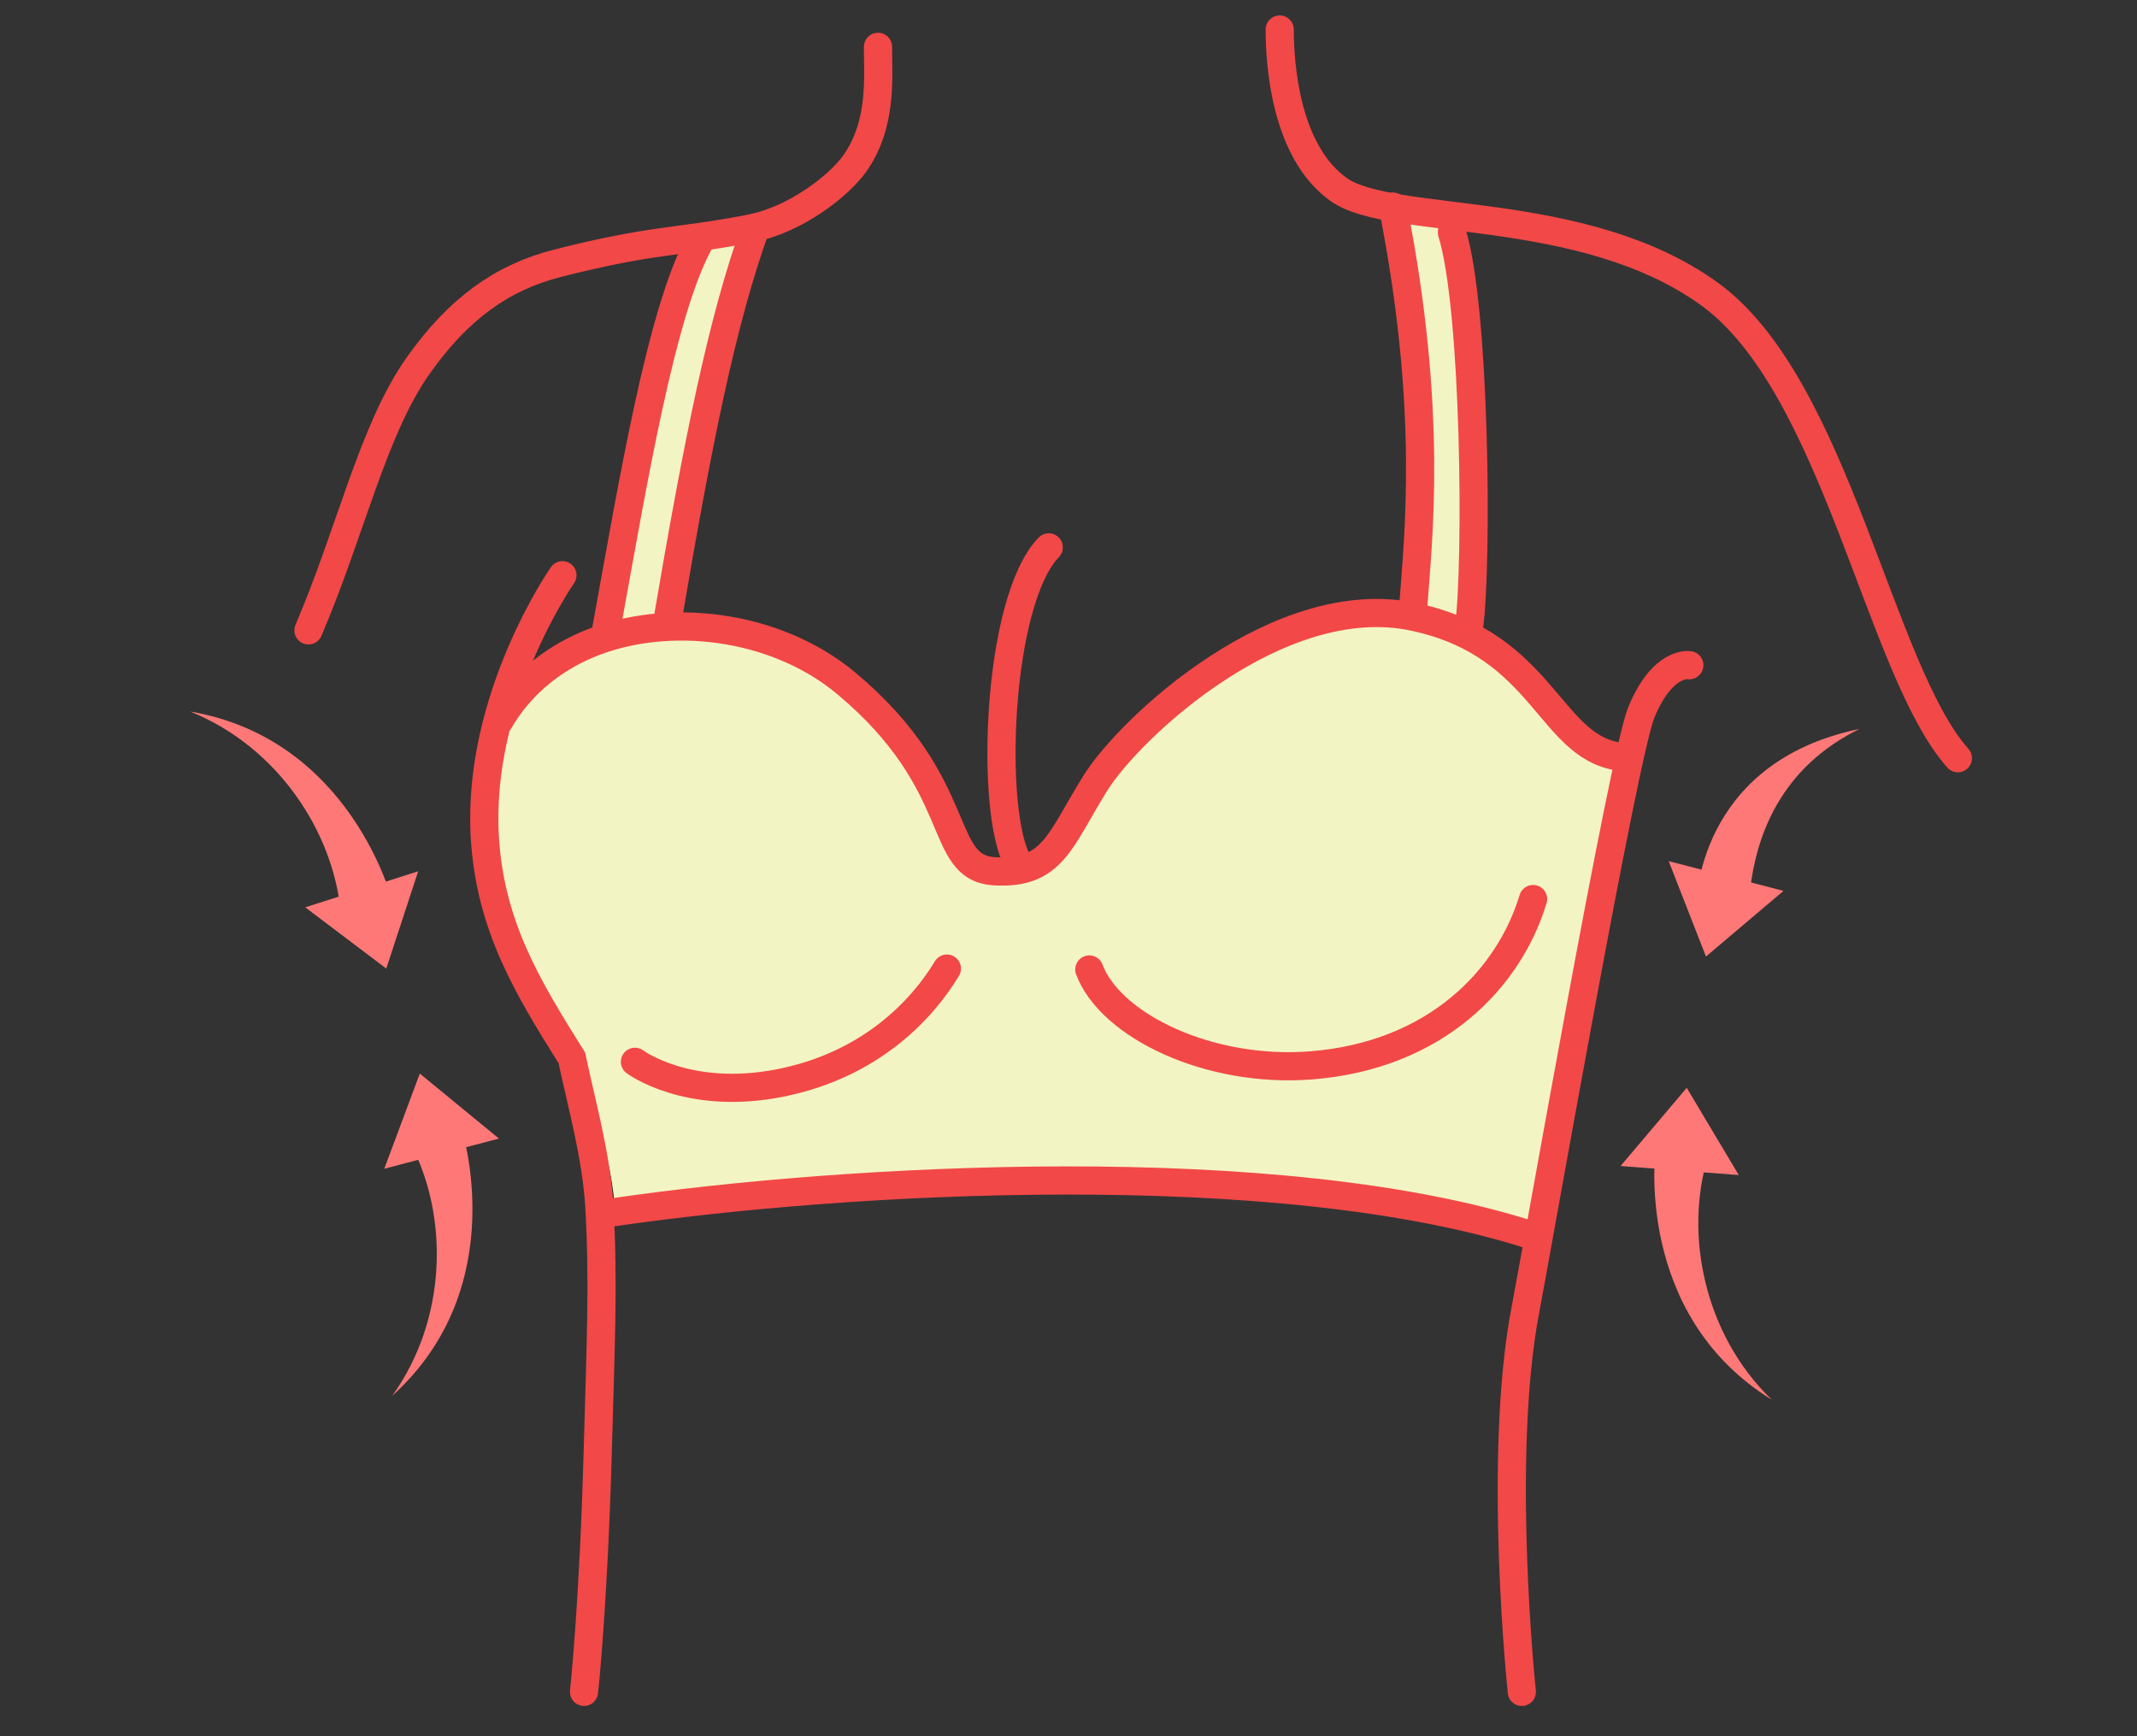
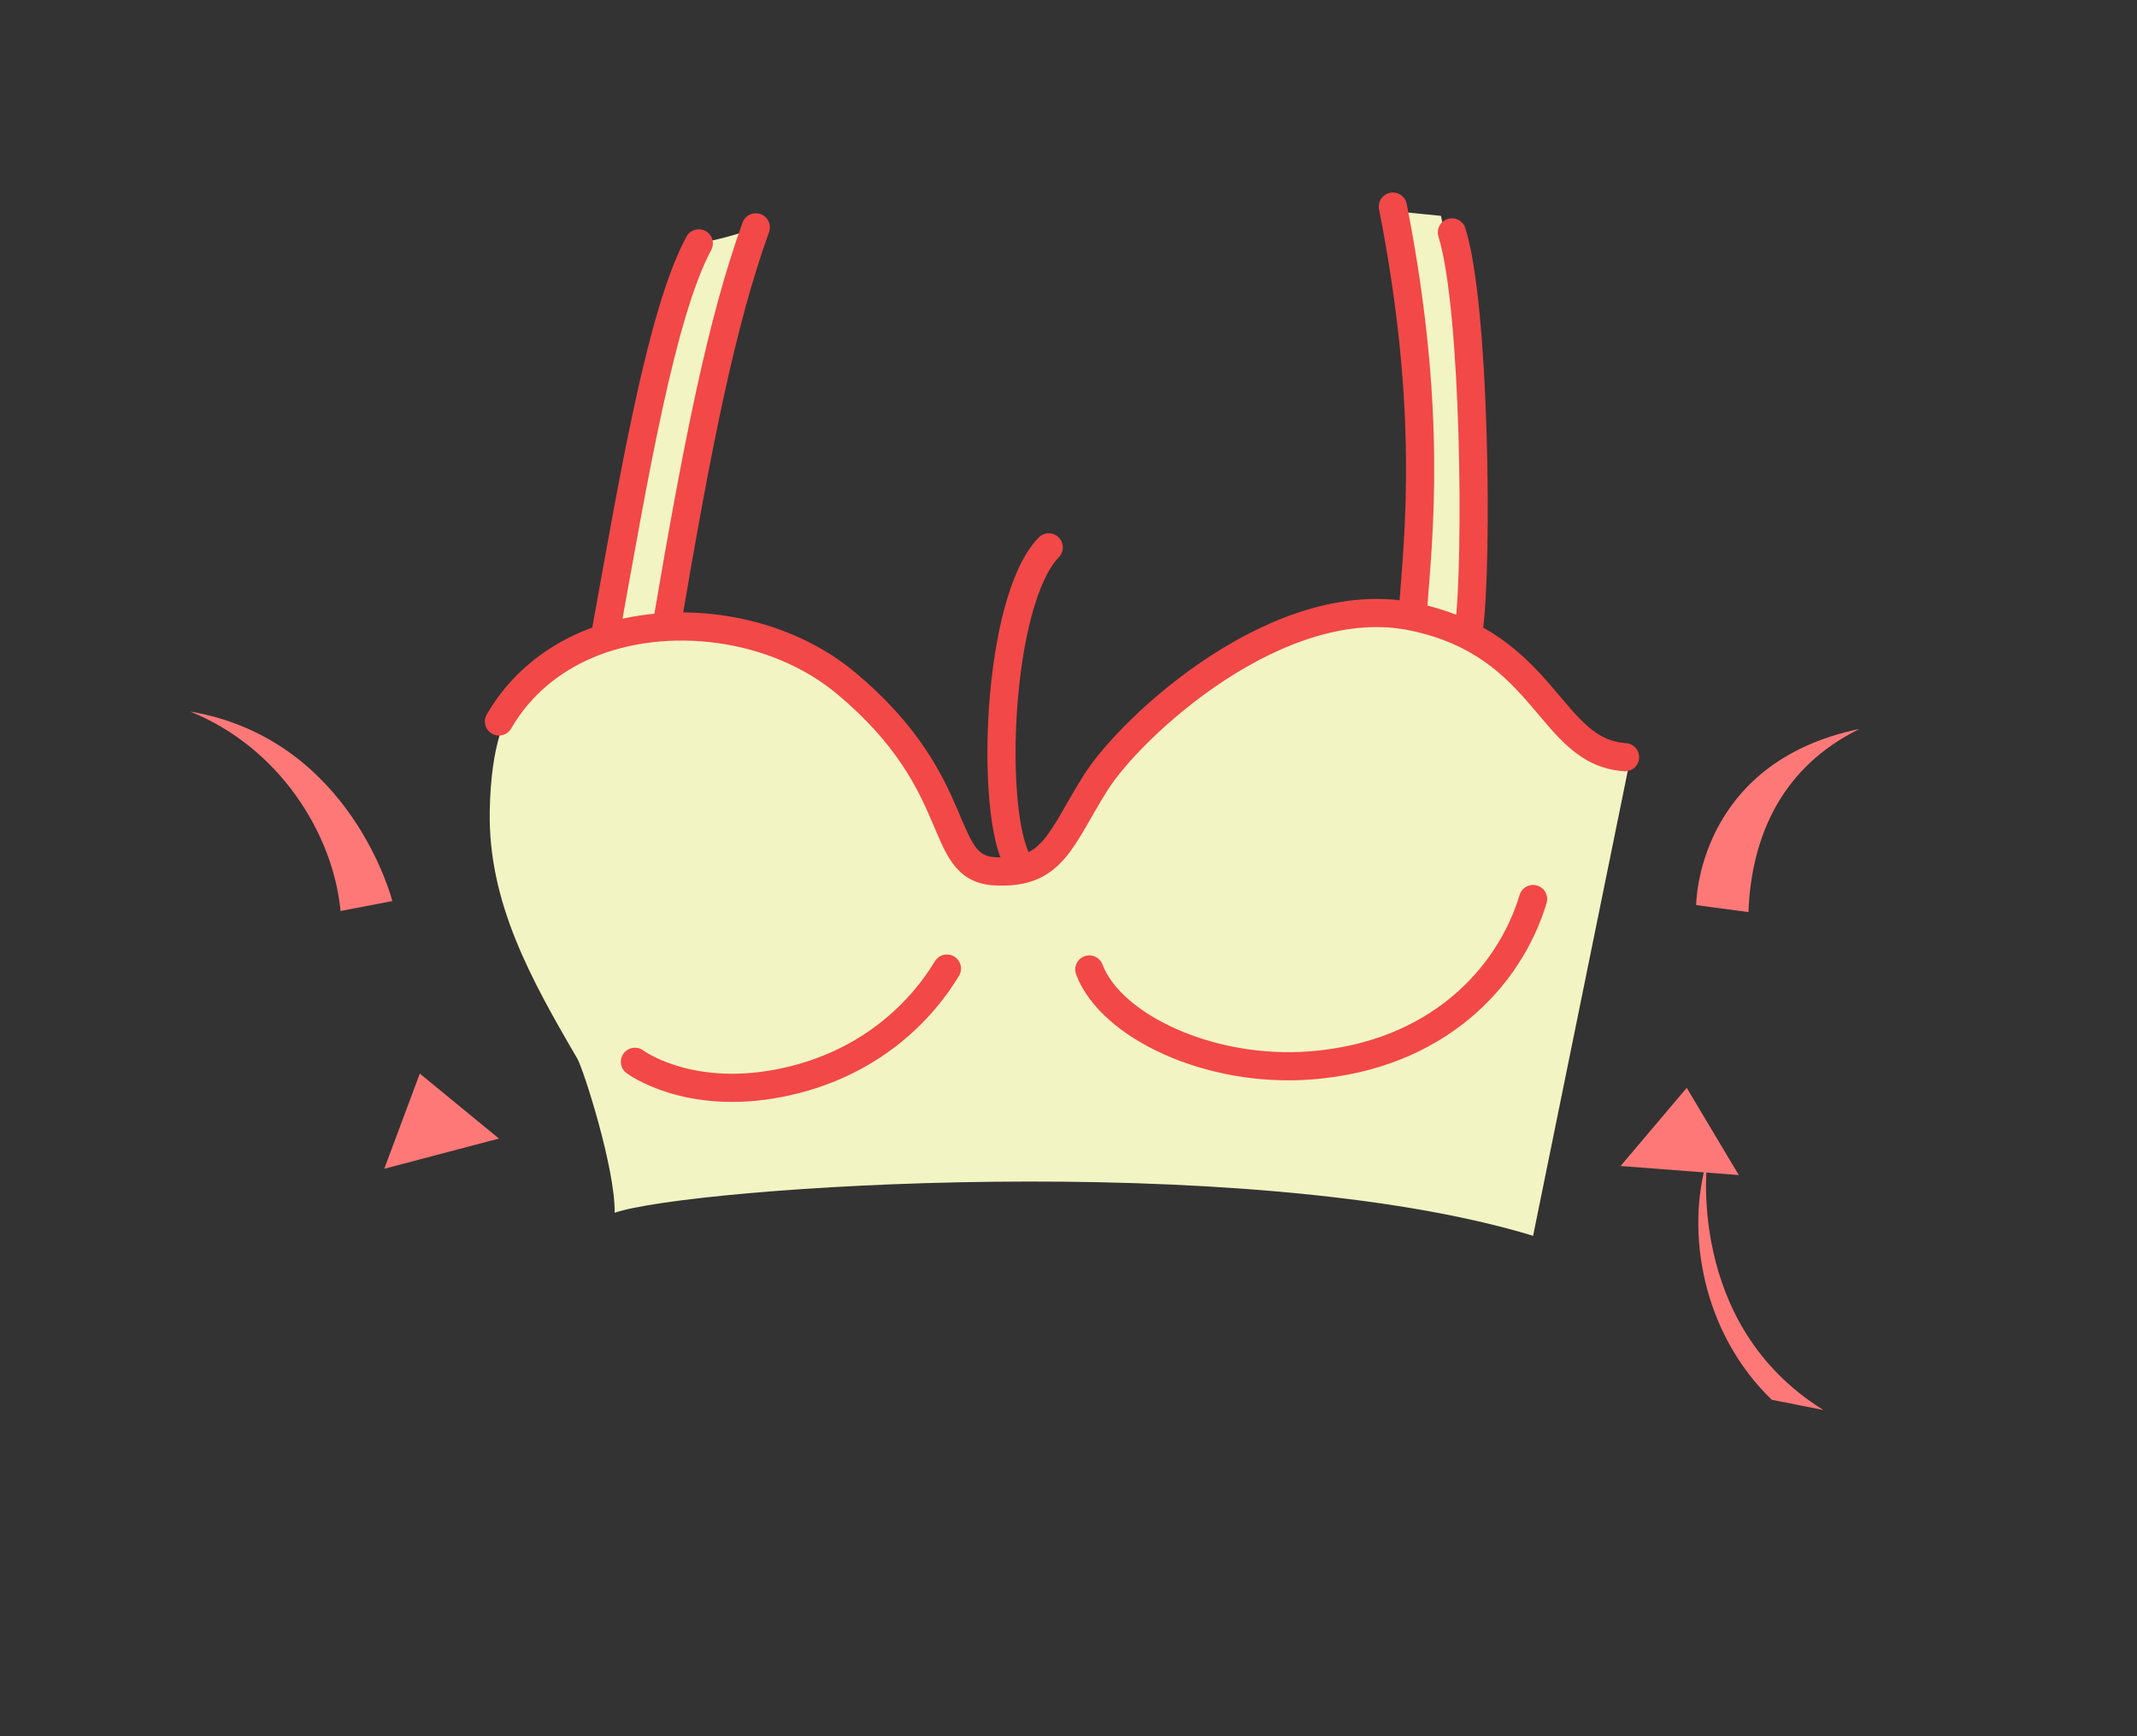
<svg xmlns="http://www.w3.org/2000/svg" version="1.1" x="0" y="0" width="320" height="260" viewBox="0 0 320 260" xml:space="preserve">
  <rect x="0" y="0" width="320" height="260" fill="#333333" stroke="none" />
  <style type="text/css">.st1{fill:#f3f4c3}.st3{fill:#ff7878}.st72{fill:none;stroke:#f24848;stroke-width:4.219;stroke-linecap:round;stroke-miterlimit:10}</style>
  <g id="塗り">
    <g id="塗り_2_">
      <path class="st1" d="M104.642 36.442s5.278-.985 8.533-2.394c0 0-10.525 44.367-11.878 51.076-1.353 6.709-3.273 8.588-3.273 8.588l-7.296 1.797s.202-10.68 2.264-21.358c2.291-13.254 6.875-26.445 11.65-37.709zm102.436-4.979l8.702.86s4.645 22.476 3.532 61.598c0 0-3.328-.548-7.673-1.562-.001 0 6.091-21.924-4.561-60.896z" />
      <path class="st1" d="M92.037 181.611c11.22-3.851 94.304-9.682 137.532 3.451l14.578-71.586s-5.879 3.641-12.27-7.962-25.966-19.409-40.374-10.42c-14.408 8.989-22.208 15.606-25.628 20.722-5.274 7.891-7.384 14.22-12.658 14.22s-8.439 2.11-12.681-9.493c-4.706-12.871-19.946-25.76-35.63-26.832-13.658-.934-22.037 5.587-28.887 13.555 0 0-2.526 3.534-2.686 14.378-.198 13.501 6.143 24.96 13.104 36.864.932 1.592 5.72 16.55 5.6 23.103z" />
    </g>
    <g id="あしらい_1_">
      <g>
-         <polygon class="st3" points="255.456,143.243 249.876,128.959 267.063,133.411" />
        <path class="st3" d="M278.438 109.16c-11.375 5.592-16.172 15.706-16.624 27.432l-7.825-1.053c.001 0 .001-21.311 24.449-26.379z" />
      </g>
      <g>
        <polygon class="st3" points="252.575,162.904 242.668,174.611 260.37,175.967" />
-         <path class="st3" d="M265.31 209.617c-10.273-9.915-13.004-24.91-9.633-36.149l-7.743-1.539c.001.001-3.462 24.789 17.376 37.688z" />
+         <path class="st3" d="M265.31 209.617c-10.273-9.915-13.004-24.91-9.633-36.149c.001.001-3.462 24.789 17.376 37.688z" />
      </g>
      <g>
        <polygon class="st3" points="62.861,160.768 74.714,170.5 57.545,175.022" />
-         <path class="st3" d="M58.743 209.011c8.32-11.603 8.307-26.843 2.967-37.292l7.34-2.908c.001 0 7.868 23.761-10.307 40.2z" />
      </g>
      <g>
-         <polygon class="st3" points="57.843,145.045 62.62,130.472 45.707,135.873" />
        <path class="st3" d="M28.474 106.552c13.247 5.324 21.417 18.189 22.52 29.871l7.754-1.486s-6.115-24.271-30.274-28.385z" />
      </g>
    </g>
  </g>
  <g id="Line">
    <g id="Line_6_">
-       <path class="st72" d="M46.189 94.395c6.343-14.813 9.645-30.052 16.431-39.649 6.052-8.557 12.593-13.211 20.848-15.315 14.501-3.695 17.742-3.035 28.923-5.216 6.816-1.33 13.295-6.468 15.581-9.696 4.178-5.899 3.501-12.816 3.501-17.508m60.154-2.588c0 5.377.913 18.34 8.85 23.971 7.937 5.63 36.498 1.903 55.484 15.615 18.987 13.713 25.417 56.264 37.215 69.535m-40.21-13.927s-4.004-.736-7.211 7.127c-2.654 6.509-15.383 79.141-17.356 89.502-4.219 22.151-.517 57.114-.517 57.114M84.222 86.143s-12.879 18.414-11.62 39.281c.802 13.273 6.428 22.457 13.026 32.996 1.42 6.759 3.69 14.648 4.131 22.448.629 11.114.203 19.984-.233 35.883-.653 23.846-2.073 36.609-2.073 36.609m142.116-68.298C191.627 172.73 126.575 176.48 91.9 181.53" />
      <path class="st72" d="M243.338 113.389c-11.388-.737-11.634-16.811-31.7-21.03s-42.352 16.493-47.626 24.932c-5.274 8.439-6.329 13.713-15.09 13.185-8.761-.527-3.973-12.935-22.235-28.177-10.6-8.846-26.914-10.781-38.74-5.765-5.33 2.262-10.075 6.051-13.232 11.505m20.361 50.967s7.817 5.864 21.554 3.208c13.737-2.657 21.502-11.075 25.162-17.168m21.324.134c3.164 8.439 17.954 15.565 33.227 14.36 18.712-1.476 29.644-13.026 33.227-24.908m-72.527-52.661c-7.799 8.058-8.854 39.702-4.635 47.086m-47.766-92.615c-5.652 10.509-9.772 35.27-13.913 58.105m22.446-60.5c-5.079 14.068-8.686 32.146-13.356 59.664m108.753-62.775c6.069 30.799 3.787 49.625 3.021 60.251m5.816-56.388c3.532 11.214 3.851 49.425 2.576 59.08" />
    </g>
  </g>
</svg>